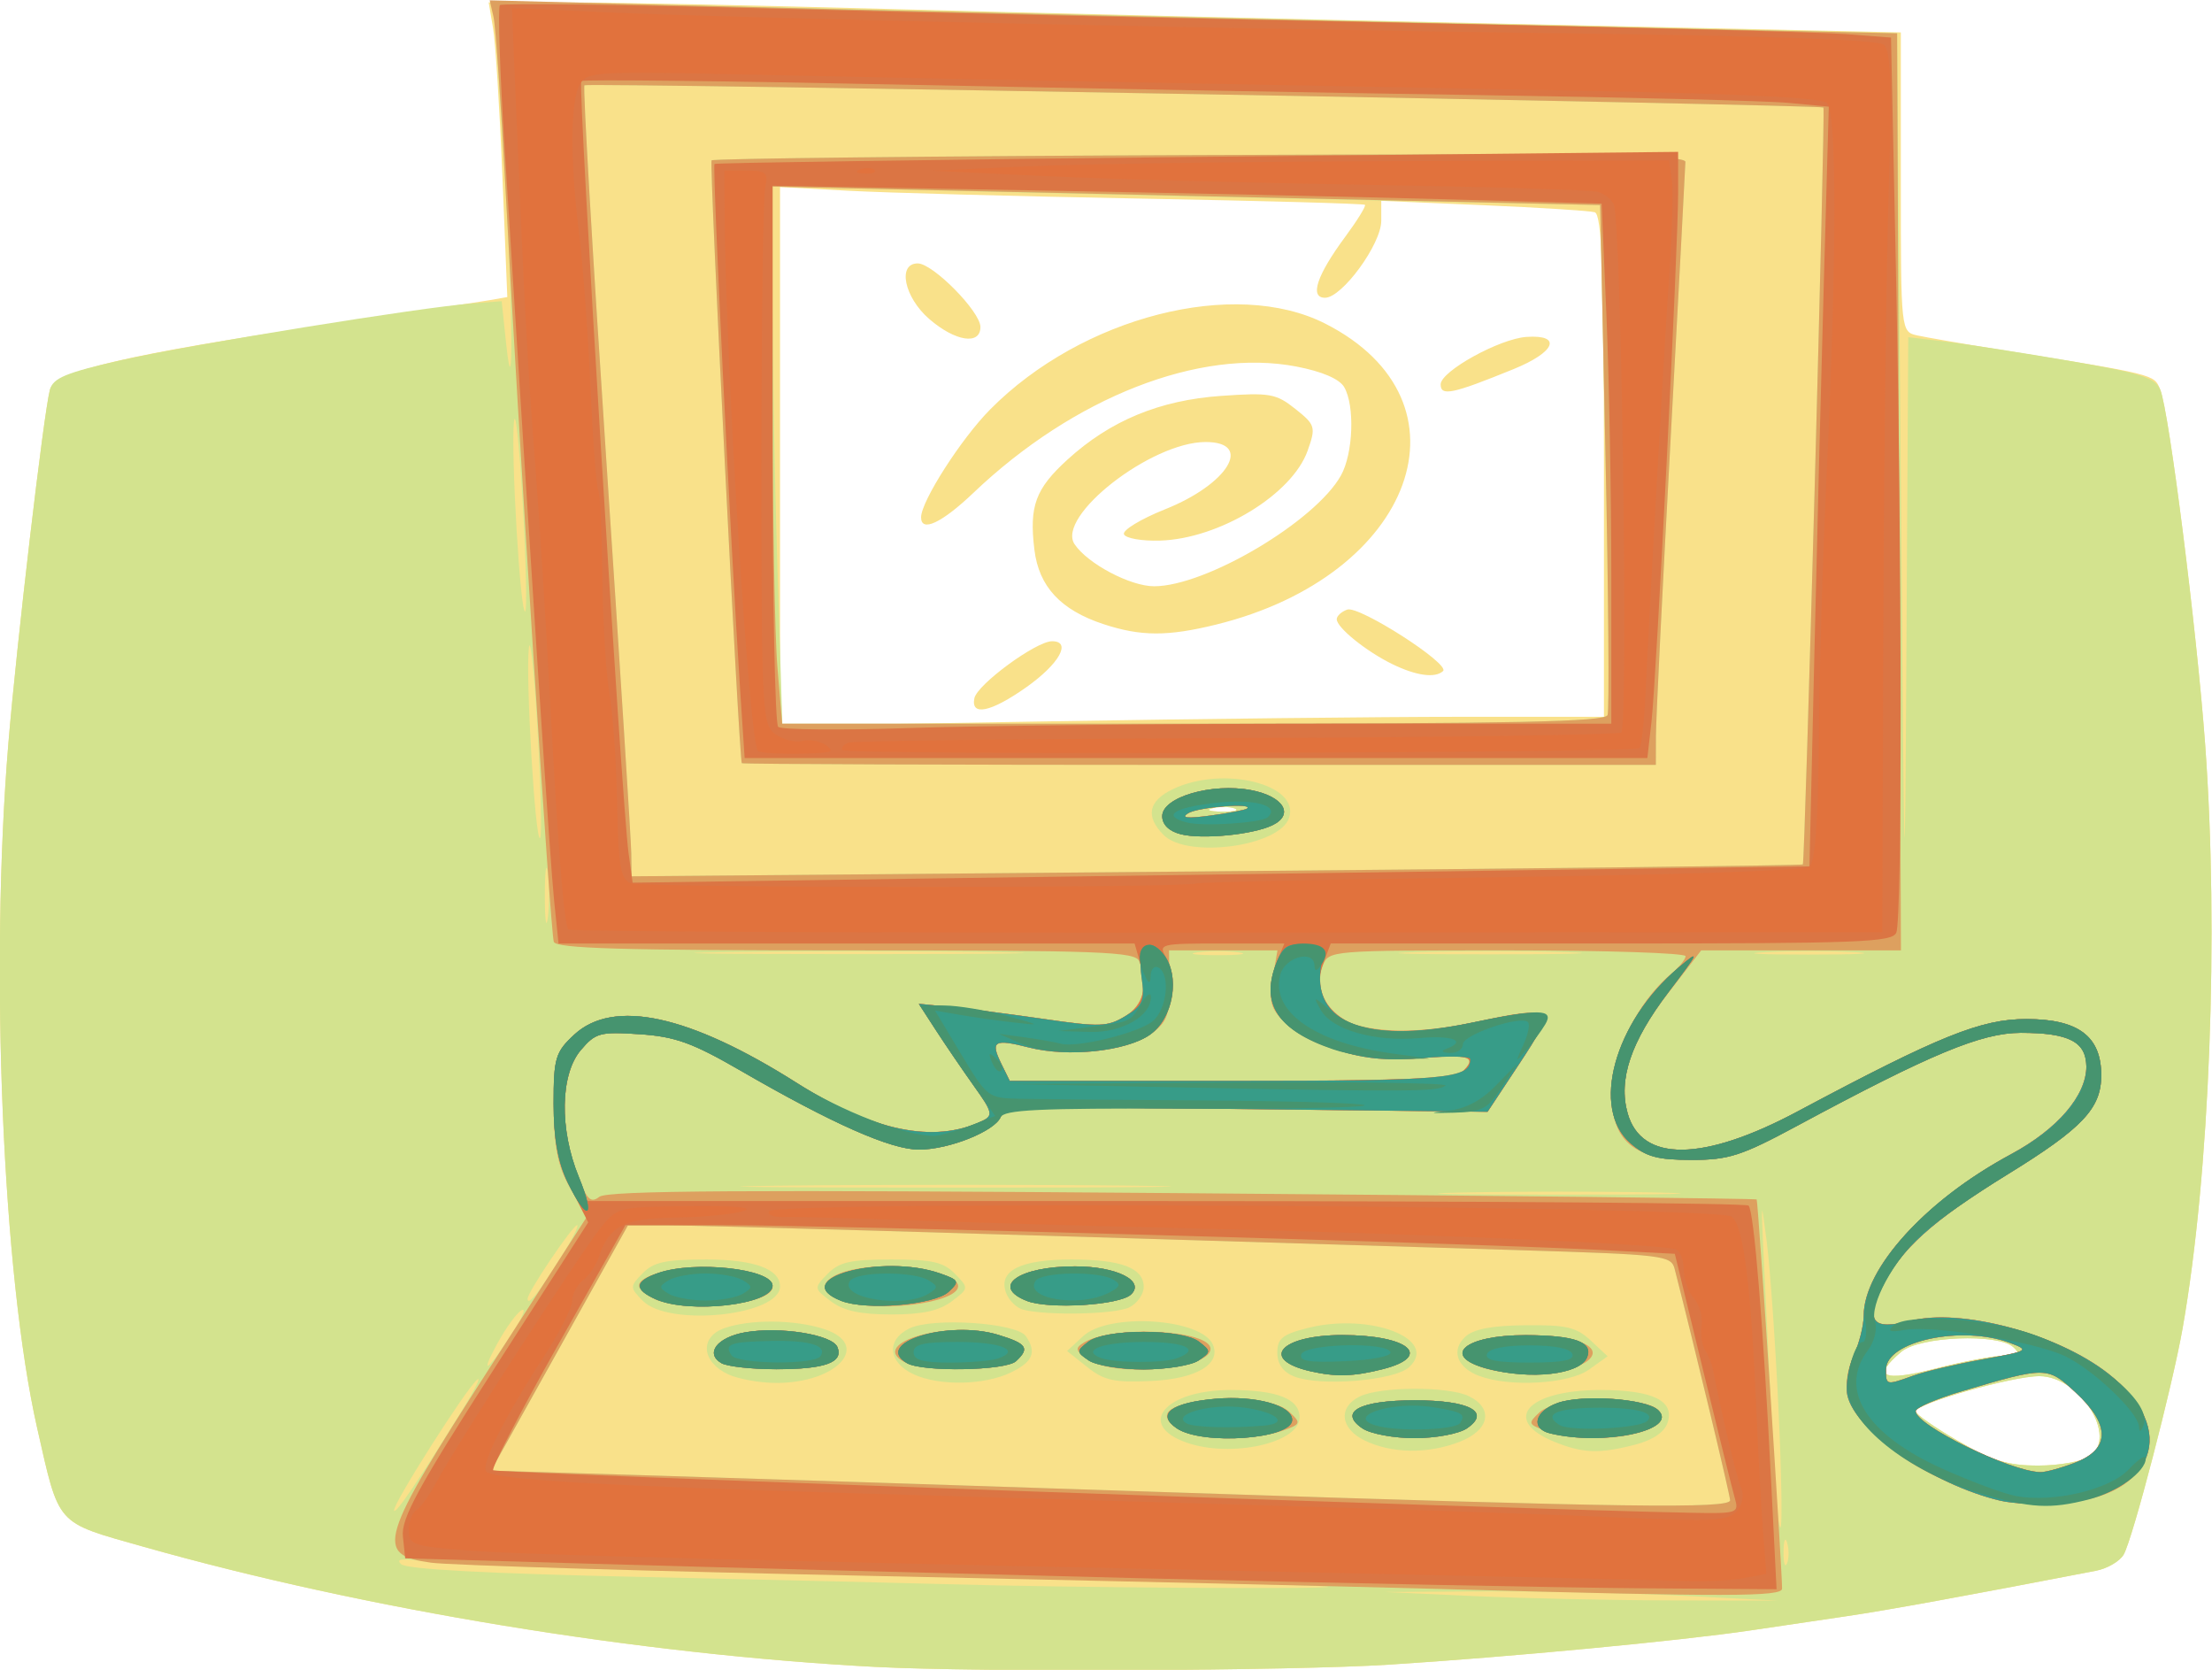
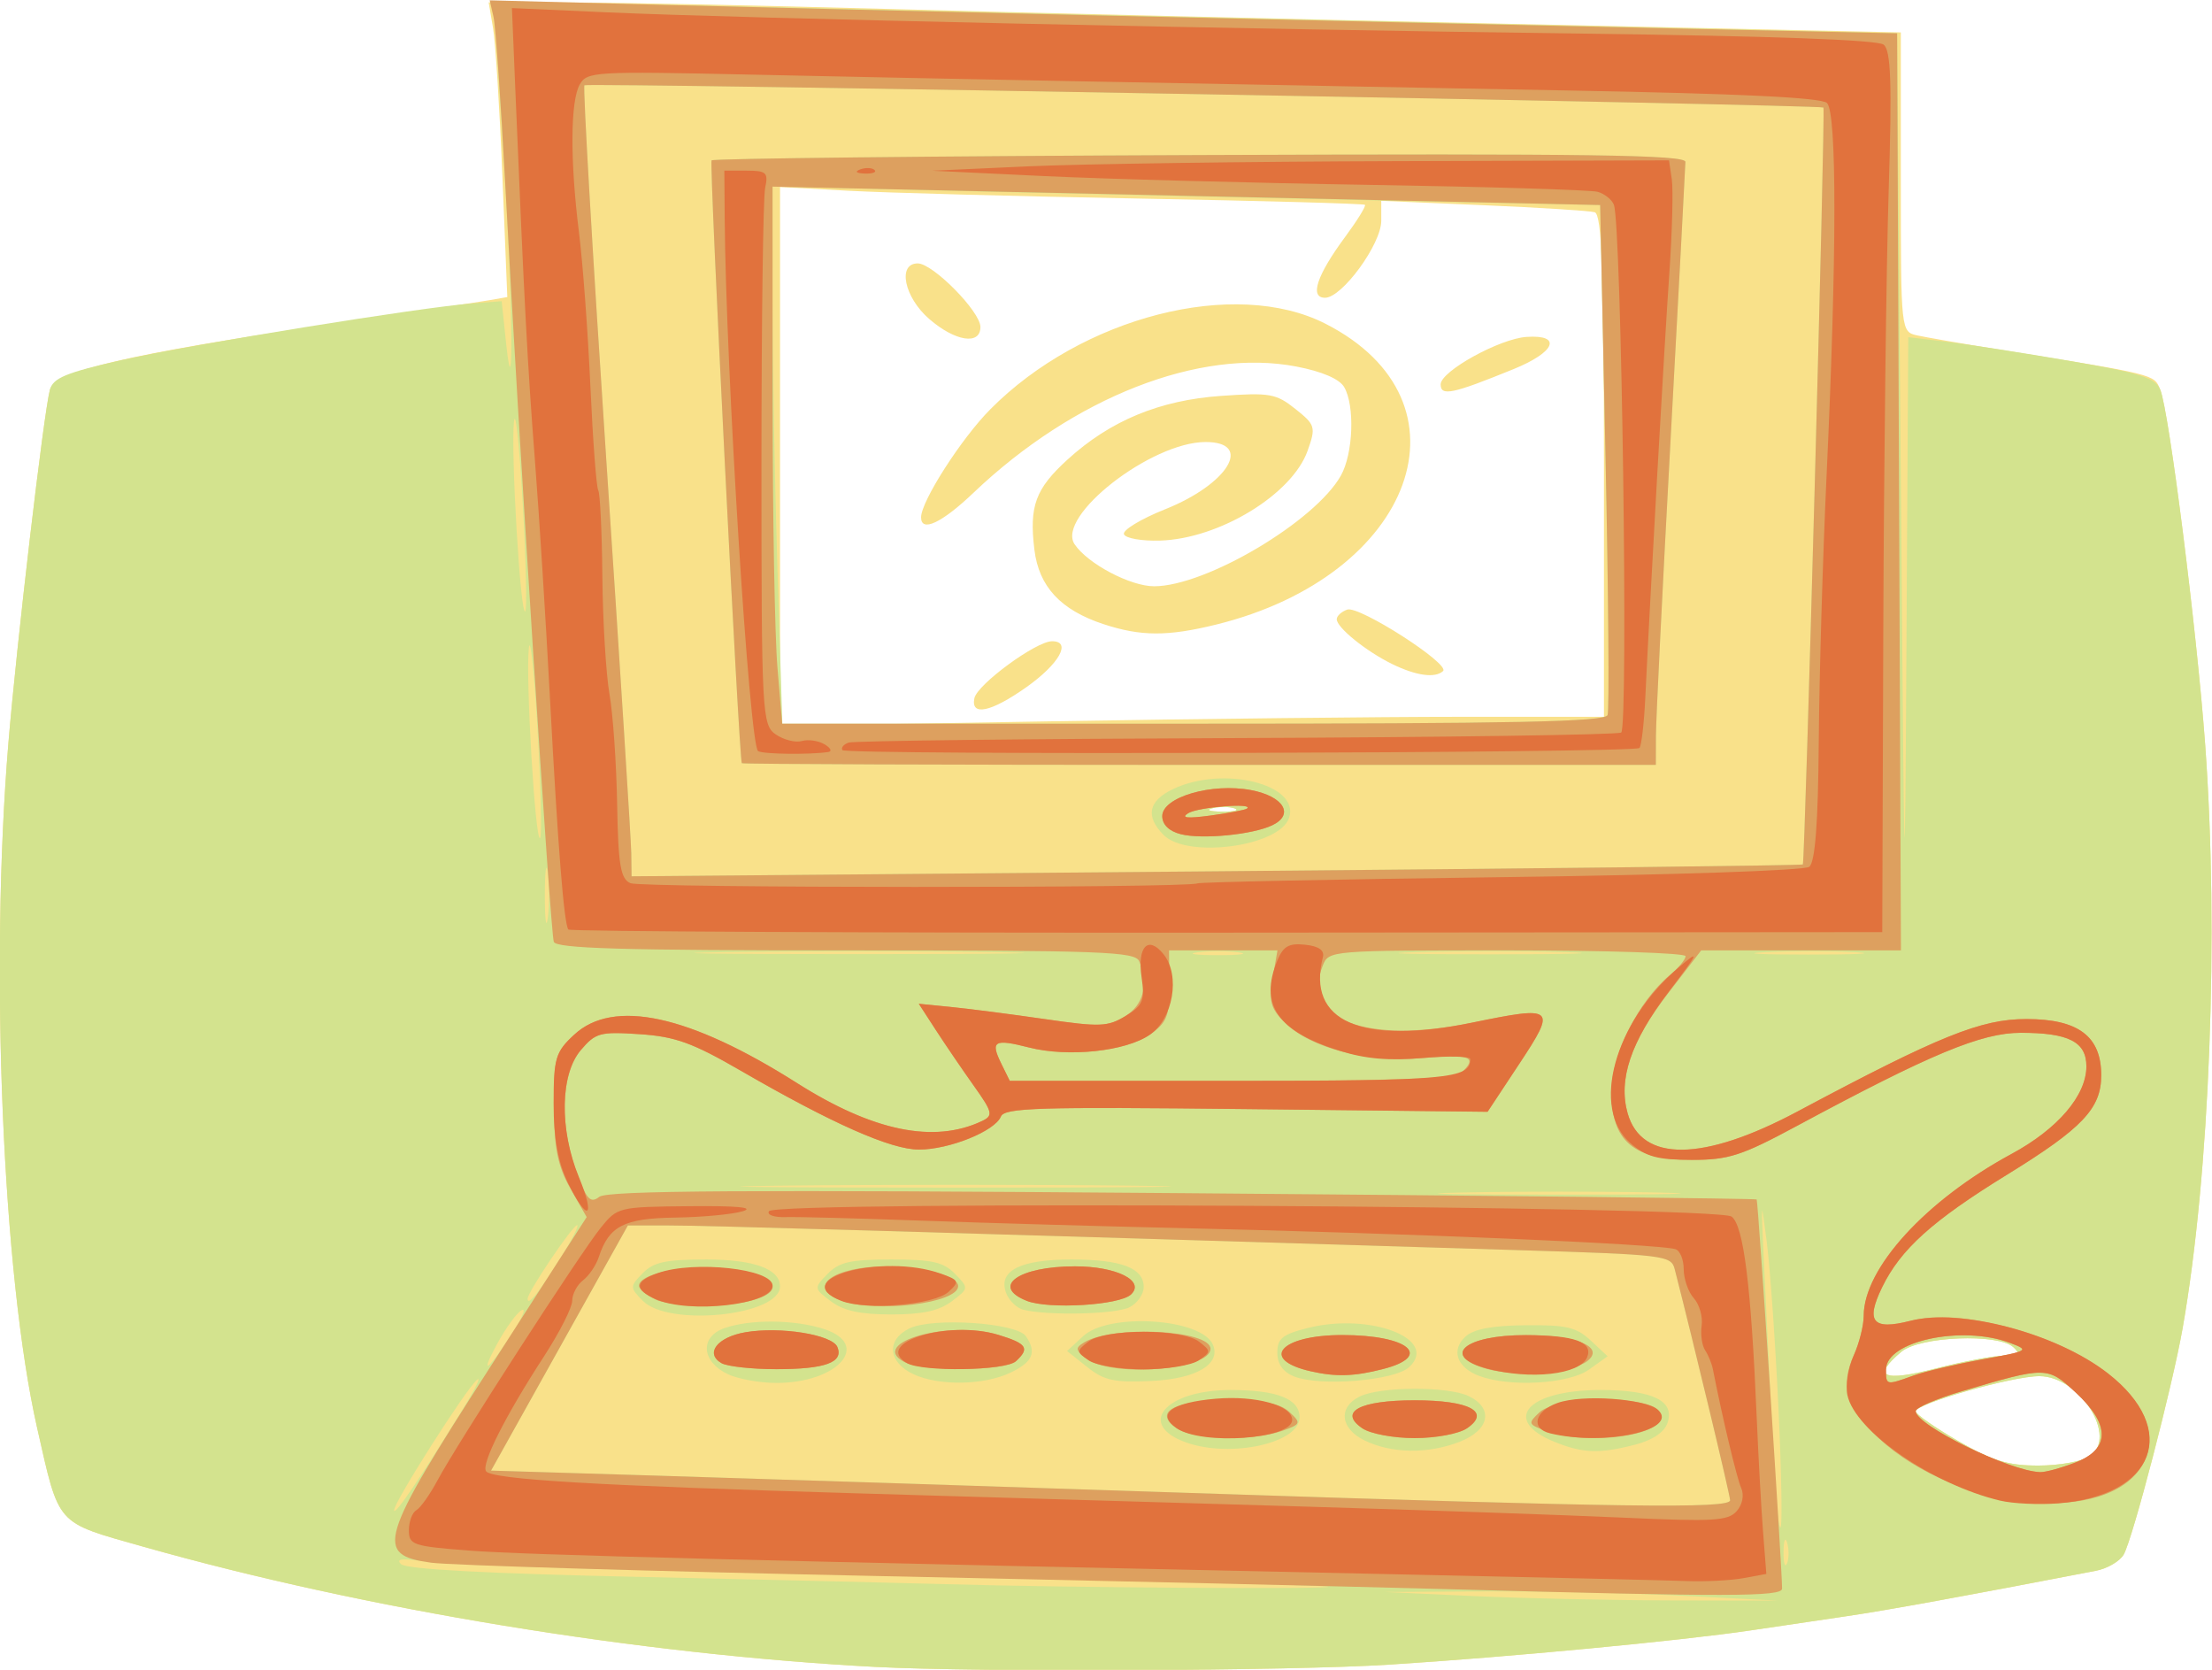
<svg xmlns="http://www.w3.org/2000/svg" version="1.0" viewBox="0 0 677.98 511.67">
  <g transform="translate(241.69 115.94)">
    <g transform="matrix(2.275 0 0 2.105 -757.91 -966.39)">
      <path d="m345 646.68c-31.925-1.809-68.91-8.368-98.846-17.529-11.831-3.62-11.221-2.88-14.245-17.29-4.645-22.13-6.386-66.843-3.877-99.55 1.114-14.523 4.763-48.126 5.599-51.553 0.658-2.7 10.334-5.154 37.37-9.479 10.725-1.716 20.57-3.322 21.878-3.57l2.378-0.451-0.664-17.699c-0.365-9.734-0.93-19.386-1.256-21.449l-0.592-3.75 11.378 0.018c6.258 0.01 25.328 0.433 42.378 0.94 17.05 0.507 54.738 1.483 83.75 2.168l52.75 1.247v21.794c0 21.778 0.002 21.795 2.25 22.325 1.238 0.292 6.075 1.195 10.75 2.007 21.473 3.731 21.1 3.631 21.944 5.864 1.195 3.162 4.927 34.989 6.054 51.635 1.871 27.619 0.625 62.544-3.032 85-1.388 8.526-6.731 30.693-7.944 32.96-0.523 0.977-2.204 2.038-3.736 2.357-17.781 3.709-27.916 5.705-33.536 6.604-3.712 0.594-9.562 1.529-13 2.079-9.494 1.518-32.546 3.877-48.75 4.987-13.149 0.901-55.372 1.104-69 0.332zm163.46-30.663c3.829-2.8-1.309-11.645-6.779-11.67-3.613-0.016-16.677 3.994-16.677 5.12 0 0.407 2.573 2.35 5.719 4.318 4.613 2.885 6.703 3.577 10.809 3.577 2.8 0 5.918-0.605 6.929-1.344zm-11.528-14.656c1.96 0 2.216-0.256 1.238-1.233-2.034-2.034-12.617-1.574-15.08 0.655-4.042 3.658-2.557 4.44 4.642 2.444 3.701-1.026 7.841-1.866 9.2-1.866zm-103.66-79.656c-0.677-0.274-2.027-0.291-3-0.037s-0.419 0.478 1.231 0.498 2.446-0.187 1.769-0.461zm30.394-13.344h19.336v-36.531c0-28.351-0.28-36.619-1.25-36.921-0.688-0.214-7.438-0.675-15-1.023l-13.75-0.634v2.905c0 3.395-5.279 11.205-7.574 11.205-2.117 0-1.122-3.255 2.708-8.86 1.639-2.398 2.839-4.5 2.668-4.671-0.171-0.171-13.809-0.58-30.307-0.908-16.497-0.328-34.158-0.841-39.245-1.139l-9.25-0.542v39.222 39.222l36.164-0.662c19.89-0.364 44.865-0.662 55.5-0.662zm-65.482-2.703c0.388-2.014 8.316-8.297 10.47-8.297 2.683 0 0.962 3.312-3.483 6.703-4.759 3.63-7.499 4.255-6.986 1.595zm56.319-4.959c-3.528-1.86-7.5-5.326-7.5-6.544 0-0.471 0.636-1.101 1.414-1.4 1.596-0.612 13.922 7.936 12.907 8.951-1.061 1.061-3.613 0.684-6.821-1.007zm-38.917-5.822c-5.781-2.06-8.711-5.469-9.316-10.839-0.716-6.356 0.138-8.863 4.47-13.129 5.756-5.666 12.392-8.637 20.697-9.265 6.557-0.496 7.392-0.337 9.998 1.905 2.691 2.315 2.779 2.642 1.639 6.096-2.098 6.357-11.904 12.804-19.875 13.067-2.467 0.082-4.656-0.336-4.865-0.927-0.209-0.591 2.285-2.226 5.544-3.632 8.525-3.678 11.932-9.793 5.457-9.793-7.336 0-20.172 10.822-17.65 14.881 1.764 2.839 7.51 6.119 10.716 6.118 6.974-0.002 21.713-9.445 25.167-16.124 1.657-3.203 1.893-10.151 0.438-12.869-0.633-1.183-2.979-2.274-6.431-2.991-13.042-2.708-30 4.458-43.53 18.393-4.254 4.381-7.042 5.79-7.042 3.558 0-2.334 5.401-11.448 9.313-15.714 12.372-13.493 32.953-19.181 45.15-12.48 20.565 11.299 12.036 36.684-14.719 43.807-6.526 1.737-10.15 1.722-15.161-0.064zm45.417-34.907c0-1.909 7.927-6.645 11.567-6.911 4.845-0.354 3.9 2.206-1.728 4.682-8.269 3.638-9.839 3.994-9.839 2.229zm-68.894-9.511c-3.378-3.155-4.327-8.099-1.555-8.099 2.04 0 8.438 7.009 8.444 9.25 0.007 2.688-3.387 2.12-6.889-1.151z" fill="#f9e18a" />
      <path d="m345 646.68c-31.925-1.809-68.91-8.368-98.846-17.529-11.831-3.62-11.221-2.88-14.245-17.29-4.645-22.13-6.386-66.843-3.877-99.55 1.114-14.524 4.763-48.127 5.599-51.553 0.42-1.723 2.173-2.505 9.691-4.322 9.607-2.322 40.296-7.688 47.178-8.249l4-0.326 0.582 6c1.17 12.065 0.842-8.87-0.462-29.5-0.678-10.725-1.111-19.672-0.961-19.882 0.149-0.21 19.525 0.122 43.057 0.738 23.532 0.616 62.36 1.592 86.285 2.169 23.925 0.577 47.1 1.145 51.5 1.262l8 0.212 0.511 66.5c0.479 62.383 0.526 63.752 0.75 22.121l0.239-44.379 5.25 0.677c2.888 0.372 10.351 1.628 16.587 2.791 9.505 1.773 11.464 2.452 12.125 4.202 1.18 3.122 4.917 35.058 6.036 51.587 1.871 27.619 0.625 62.544-3.032 85-1.388 8.526-6.731 30.693-7.944 32.96-0.523 0.977-2.204 2.038-3.736 2.357-17.781 3.709-27.916 5.705-33.536 6.604-3.712 0.594-9.562 1.529-13 2.079-9.494 1.518-32.546 3.877-48.75 4.987-13.149 0.901-55.372 1.104-69 0.332zm108.5-10.374c-7.15-0.394-19.075-0.677-26.5-0.63l-13.5 0.087 12 0.598c6.6 0.329 18.525 0.612 26.5 0.63l14.5 0.032-13-0.717zm-47.583-1.312c-0.229-0.202-26.517-0.913-58.417-1.58-31.9-0.667-60.172-1.571-62.828-2.01-3.55-0.587-4.532-0.503-3.713 0.317 0.739 0.739 11.648 1.364 32.328 1.853 17.167 0.406 35.713 0.88 41.213 1.054 16.22 0.511 51.869 0.765 51.417 0.366zm61.776-6.363c-0.254-0.973-0.478-0.419-0.498 1.231s0.187 2.446 0.461 1.769c0.274-0.677 0.291-2.027 0.037-3zm-1.175-19.519c-0.412-9.488-1.12-20.4-1.574-24.25-0.774-6.569-0.799-6.415-0.406 2.5 1.409 31.955 1.815 39 2.247 39 0.265 0 0.145-7.763-0.267-17.25zm-177.1-0.25c1.564-2.75 2.359-4.55 1.766-4-1.549 1.437-11.186 17.808-11.184 19 0.002 0.968 3.543-4.673 9.418-15zm170.58 13.552c0-0.748-4.85-22.611-7.463-33.643-0.476-2.01-1.3-2.117-21.266-2.78-83.081-2.757-109.47-3.585-114.27-3.586l-5.5-8.8e-4 -18.434 35.687 22.717 0.748c12.494 0.412 44.542 1.536 71.217 2.498 58.774 2.12 73 2.329 73 1.076zm-73.212-8.39c-6.855-2.583-2.951-7.662 5.888-7.662 6.336 0 9.323 1.282 9.323 4 0 3.708-9.207 5.925-15.212 3.662zm23.962-0.323c-3.27-1.722-3.59-4.819-0.661-6.387 2.771-1.483 11.996-1.512 14.734-0.047 3.369 1.803 2.757 4.954-1.291 6.646-4.27 1.784-9.146 1.703-12.782-0.212zm25.65 0.233c-7.31-3.182-3.755-7.572 6.132-7.572 7.087 0 10.055 1.576 9.034 4.795-0.433 1.364-2.022 2.515-4.373 3.168-4.803 1.334-7.014 1.254-10.793-0.391zm-111.4-9.862c-3.579-1.804-3.852-5.436-0.504-6.709 3.478-1.322 9.432-1.271 13.409 0.115 6.468 2.255 1.902 7.854-6.405 7.854-2.2 0-5.125-0.567-6.5-1.26zm25 0c-3.446-1.737-3.734-4.979-0.592-6.661 3.099-1.658 14.47-0.849 15.717 1.118 1.49 2.35 0.945 3.745-2.075 5.306-3.568 1.845-9.64 1.955-13.05 0.236zm23.381-1.059-2.705-2.327 2.162-2.162c3.49-3.49 16.019-2.584 17.496 1.265 1.085 2.826-2.278 4.957-8.293 5.255-5.044 0.25-6.369-0.061-8.66-2.031zm27.869 1.372c-1.476-0.629-2.25-1.817-2.25-3.452 0-2.079 0.692-2.68 4.154-3.612 8.391-2.26 17.68 1.636 13.609 5.707-1.982 1.982-11.991 2.858-15.513 1.358zm24.978-0.062c-3.028-1.216-3.87-3.747-1.902-5.715 1.119-1.119 3.553-1.621 8.109-1.673 5.516-0.062 6.857 0.277 8.787 2.221l2.278 2.294-2.5 1.933c-2.712 2.098-10.633 2.601-14.772 0.939zm-112.73-10.961c-1.747-1.93-1.747-2.07 0-4 1.471-1.625 3.08-2 8.584-2 6.414 0 9.916 1.383 9.916 3.916 0 4.258-15.003 5.947-18.5 2.084zm25.369 0.095c-2.318-1.877-2.325-1.935-0.456-4 1.565-1.729 3.065-2.095 8.586-2.095s7.021 0.366 8.586 2.095c1.869 2.065 1.862 2.123-0.456 4-1.706 1.382-3.938 1.905-8.13 1.905s-6.424-0.523-8.13-1.905zm25.928 1.224c-0.937-0.247-2.004-1.398-2.373-2.558-1-3.149 1.992-4.762 8.832-4.762 6.733 0 9.743 1.236 9.743 4 0 1.061-0.87 2.396-1.934 2.965-1.897 1.015-10.909 1.239-14.269 0.355zm143.66 21.336c3.829-2.8-1.309-11.645-6.779-11.67-3.613-0.016-16.677 3.994-16.677 5.12 0 0.407 2.573 2.35 5.719 4.318 4.613 2.885 6.703 3.577 10.809 3.577 2.8 0 5.918-0.605 6.929-1.344zm-11.528-14.656c1.96 0 2.216-0.256 1.238-1.233-2.034-2.034-12.617-1.574-15.08 0.655-4.042 3.658-2.557 4.44 4.642 2.444 3.701-1.026 7.841-1.866 9.2-1.866zm-200.9-3.427c1.293-2.16 1.809-3.592 1.146-3.182-0.663 0.41-2.148 2.627-3.301 4.927-2.452 4.893-1.223 3.898 2.155-1.745zm6.431-10.823c1.5-2.612 2.499-4.75 2.219-4.75-0.611 0-6.681 9.736-6.681 10.715 0 1.155 1.605-0.99 4.462-5.965zm147.79-9.497c-7.287-0.171-19.212-0.171-26.5 0s-1.325 0.311 13.25 0.311 20.538-0.14 13.25-0.311zm-70.931-1.002c-12.75-0.158-33.9-0.158-47-3.7e-4 -13.1 0.158-2.669 0.287 23.181 0.288 25.85 2.1e-4 36.568-0.129 23.819-0.287zm-18.504-33.999c-9.727-0.164-25.927-0.164-36-5.9e-4 -10.073 0.163-2.115 0.297 17.685 0.297 19.8 3.2e-4 28.042-0.133 18.315-0.297zm32.935 0.032c-1.512-0.229-3.987-0.229-5.5 0-1.512 0.229-0.275 0.417 2.75 0.417s4.263-0.187 2.75-0.417zm44.053-0.029c-5.333-0.179-14.333-0.18-20-0.002-5.667 0.179-1.303 0.325 9.697 0.326 11 8.9e-4 15.636-0.145 10.303-0.325zm38.986 0.007c-3.141-0.198-8.541-0.199-12-0.004-3.459 0.196-0.889 0.358 5.711 0.36 6.6 0.002 9.43-0.158 6.289-0.356zm-176.07-11.512c-0.222-1.788-0.403-0.325-0.403 3.25s0.181 5.037 0.403 3.25c0.222-1.788 0.222-4.713 0-6.5zm169.08-1.256c0.291-0.258 3.05-109.79 2.775-110.19-0.288-0.419-166.57-3.647-166.93-3.241-0.214 0.239 1.11 24.734 2.942 54.434 1.833 29.7 3.35 55.512 3.372 57.361l0.04 3.361 78.75-0.729c43.312-0.401 78.887-0.85 79.055-0.999zm-86.15-4.322c-2.452-2.71-2.019-4.932 1.295-6.646 6.758-3.495 17.189-0.691 15.636 4.203-1.323 4.17-13.746 5.962-16.931 2.443zm9.614-3.827c-0.677-0.274-2.027-0.291-3-0.037s-0.419 0.478 1.231 0.498 2.446-0.187 1.769-0.461zm-66.41-6.594c-0.381-0.676-4.405-87.319-4.075-87.75 0.21-0.275 29.82-0.625 65.799-0.778 52.579-0.223 65.414-0.027 65.399 1-0.01 0.703-0.905 18.828-1.988 40.278s-1.976 40.912-1.982 43.25l-0.012 4.25h-61.5c-33.825 0-61.563-0.113-61.641-0.25zm116.64-7c0.242-0.688 0.115-17.675-0.281-37.75l-0.721-36.5-27.5-0.608c-15.125-0.335-40.212-0.946-55.75-1.359l-28.25-0.751v16.448c0 9.046 0.297 26.645 0.66 39.109l0.66 22.662h55.372c43.397 0 55.467-0.27 55.811-1.25zm-144.16 2.088c-0.448-8.436-0.976-13.763-1.172-11.838-0.445 4.355 0.865 28.299 1.513 27.651 0.261-0.261 0.108-7.376-0.34-15.812zm-2-33c-0.448-8.436-0.976-13.763-1.172-11.838-0.445 4.355 0.865 28.299 1.513 27.651 0.261-0.261 0.108-7.376-0.34-15.812z" fill="#d3e38e" />
      <path d="m421.5 635.34c-12.65-0.377-47.525-1.244-77.5-1.927-29.975-0.684-56.525-1.545-59-1.913-7.677-1.144-7.106-3.189 7.948-28.474l13.002-21.838-2.192-4.162c-1.696-3.218-2.2-5.913-2.225-11.886-0.03-7.132 0.18-7.938 2.742-10.5 5.294-5.294 15.504-2.899 30.014 7.041 10.244 7.018 18.456 8.841 24.919 5.533 1.548-0.793 1.447-1.27-1.081-5.112-1.534-2.331-3.833-5.976-5.109-8.1l-2.32-3.863 4.401 0.475c2.421 0.261 8.091 1.054 12.6 1.761 7.349 1.153 8.463 1.113 10.75-0.385 2.516-1.648 3.243-4.659 1.944-8.044-0.539-1.405-4.96-1.582-39.531-1.582-30.25 0-39.017-0.279-39.342-1.25-0.453-1.356-4.8-74.638-6.54-110.25-0.591-12.1-1.304-23.081-1.585-24.403l-0.51-2.403 23.308 0.661c24.822 0.704 90.813 2.367 137.81 3.474l28.5 0.671 0.514 133.5h-13.457-13.457l-4.503 6.31c-4.976 6.973-6.692 12.507-5.401 17.417 1.879 7.149 10.175 7.055 22.866-0.261 19.122-11.022 24.722-13.466 30.856-13.466 6.987 0 10.081 2.511 10.081 8.18 0 4.831-2.522 7.71-12.665 14.459-10.09 6.714-14.356 10.864-16.848 16.389-2.274 5.043-1.292 6.309 3.8 4.903 2.484-0.686 5.476-0.705 8.97-0.056 15.65 2.905 26.44 13.008 22.347 20.923-4.682 9.053-24.908 6.899-35.598-3.792-4.323-4.323-5.228-7.573-3.352-12.037 0.74-1.76 1.345-4.356 1.345-5.769 0-6.916 8.377-16.828 19.918-23.568 6.234-3.641 10.082-8.506 10.082-12.746 0-3.574-2.376-4.887-8.841-4.887-5.294 0-12.125 3.071-30.159 13.557-7.468 4.343-9.188 4.943-14.169 4.943-7.859 0-10.834-2.729-10.821-9.924 0.01-5.385 3.605-13.137 7.875-16.981 1.164-1.048 2.116-2.285 2.116-2.75 0-0.465-10.814-0.845-24.032-0.845-23.889 0-24.037 0.013-24.851 2.213-2.912 7.872 5.85 11.488 20.133 8.311 11.15-2.481 11.393-2.252 6.361 5.977l-4.281 7-32.502-0.395c-28.098-0.342-32.58-0.194-33.073 1.093-0.817 2.13-6.958 4.803-11.035 4.803-3.792 0-11.663-3.766-24.029-11.498-6.473-4.047-8.799-4.955-13.592-5.301-5.35-0.387-5.944-0.213-7.941 2.325-2.665 3.388-2.899 10.944-0.552 17.83 1.336 3.922 1.848 4.512 3.05 3.514 1.11-0.922 19.273-1.044 78.565-0.53 42.416 0.368 77.226 0.779 77.355 0.914 0.2 0.21 3.424 53.548 3.424 56.647 0 1.205-7.137 1.217-45.5 0.075zm38.5-12.924c0-0.748-4.85-22.611-7.463-33.643-0.476-2.01-1.3-2.117-21.266-2.78-83.081-2.757-109.47-3.585-114.27-3.586l-5.5-8.8e-4 -18.434 35.687 22.717 0.748c12.494 0.412 44.542 1.536 71.217 2.498 58.774 2.12 73 2.329 73 1.076zm-74.559-10.485c-3.245-2.395-0.336-4.067 7.073-4.067 4.717 0 6.867 0.452 8.123 1.709 1.612 1.612 1.553 1.768-1.029 2.75-3.946 1.5-11.902 1.28-14.167-0.392zm25 0c-3.242-2.393-0.336-4.067 7.059-4.067s10.301 1.674 7.059 4.067c-1.089 0.804-4.187 1.433-7.059 1.433s-5.969-0.629-7.059-1.433zm24.629 0.335c-2.296-0.917-2.335-1.066-0.714-2.687 2.148-2.148 13.828-2.442 15.844-0.398 3.238 3.281-8.6 5.694-15.13 3.085zm-31.57-8.626c-6.978-1.715-4.105-5.276 4.257-5.276 8.885 0 12.284 3.061 5.493 4.947-3.896 1.082-6.349 1.165-9.75 0.329zm23.75-0.344c-6.277-1.911-3.056-4.932 5.259-4.932 6.872 0 10.687 1.762 8.23 3.801-2.018 1.675-9.611 2.312-13.489 1.131zm-103.15-0.847c-2.244-1.421-0.552-3.779 3.22-4.487 4.678-0.878 11.715 0.338 12.408 2.143 0.86 2.242-1.653 3.227-8.231 3.227-3.3 0-6.628-0.398-7.396-0.884zm24.59-0.197c-4.775-2.778 6.069-6.112 12.73-3.914 3.837 1.266 4.257 1.943 2.375 3.825-1.476 1.476-12.608 1.542-15.105 0.089zm24.747-0.37c-1.663-1.269-1.729-1.62-0.462-2.451 3.876-2.541 17.02-1.818 17.02 0.935 0 3.03-13.013 4.221-16.559 1.516zm-58.191-8.684c-1.238-0.627-2.25-1.533-2.25-2.012 0-1.672 5.539-2.995 10.785-2.575 9.912 0.793 9.518 4.899-0.52 5.425-3.171 0.166-6.777-0.211-8.015-0.838zm25 0.134c-4.839-1.945-1.116-4.969 6.119-4.969 4.909 0 9.631 1.411 9.631 2.877 0 2.496-11.081 3.968-15.75 2.091zm25 0.054c-4.905-2.09-1.114-5.023 6.493-5.023 5.606 0 9.498 2.114 7.542 4.098-1.541 1.563-11.065 2.192-14.035 0.926zm141.28 23.528c4.697-1.963 4.708-5.511 0.033-10.186-3.815-3.815-3.959-3.817-15.315-0.195-3.438 1.096-6.25 2.4-6.25 2.897 0 2.054 12.637 8.747 16.782 8.889 0.705 0.024 2.843-0.608 4.75-1.405zm-21.847-12.642c1.548-0.6 5.74-1.665 9.315-2.366 6.257-1.228 6.395-1.318 3.685-2.409-6.501-2.618-16.685-0.243-16.685 3.892 0 2.304 0.011 2.307 3.685 0.884zm-60.885-44.109c2.272-2.272 1.183-2.723-5.149-2.132-7.511 0.701-15.113-1.402-18.642-5.159-1.896-2.018-2.17-3.103-1.632-6.467l0.646-4.042h-7.304-7.304l0.043 5.123c0.037 4.41-0.329 5.403-2.633 7.14-3.251 2.451-10.988 3.339-16.303 1.871-4.664-1.288-5.21-0.94-3.706 2.362l1.141 2.504h29.821c21.861 0 30.142-0.32 31.021-1.2zm46.005-30.306c0.291-0.258 3.05-109.79 2.775-110.19-0.288-0.419-166.57-3.647-166.93-3.241-0.214 0.239 1.11 24.734 2.942 54.434 1.833 29.7 3.35 55.512 3.372 57.361l0.04 3.361 78.75-0.729c43.312-0.401 78.887-0.85 79.055-0.999zm-83.805-4.404c-1.58-0.43-2.5-1.398-2.5-2.63 0-2.769 6.685-4.878 11.987-3.781 4.381 0.907 5.847 3.563 2.824 5.117-2.654 1.364-9.433 2.077-12.31 1.294zm8.917-3.729c1.004-0.869-6.568-0.23-7.917 0.669-1.048 0.698-0.145 0.802 3 0.346 2.475-0.359 4.688-0.816 4.917-1.014zm-68.058-6.611c-0.381-0.676-4.405-87.319-4.075-87.75 0.21-0.275 29.82-0.625 65.799-0.778 52.579-0.223 65.414-0.027 65.399 1-0.01 0.703-0.905 18.828-1.988 40.278s-1.976 40.912-1.982 43.25l-0.012 4.25h-61.5c-33.825 0-61.563-0.113-61.641-0.25zm116.64-7c0.242-0.688 0.115-17.675-0.281-37.75l-0.721-36.5-26-0.624c-14.3-0.343-39.388-0.946-55.75-1.341l-29.75-0.717 0.006 30.841c0.003 16.962 0.295 34.553 0.648 39.091l0.642 8.25h55.383c43.406 0 55.478-0.27 55.822-1.25z" fill="#dda05f" />
-       <path d="m380.5 633.76c-26.95-0.729-60.25-1.679-74-2.111l-25-0.785-0.309-3.195c-0.251-2.592 2.078-7.21 12.326-24.452l12.636-21.256-2.326-4.967c-1.77-3.779-2.326-6.715-2.326-12.276 0-6.656 0.248-7.556 2.775-10.081 5.295-5.291 15.507-2.895 30.014 7.043 10.244 7.018 18.456 8.841 24.919 5.533 1.548-0.793 1.447-1.27-1.081-5.112-1.534-2.331-3.833-5.976-5.109-8.1l-2.32-3.863 4.401 0.475c2.421 0.261 8.091 1.054 12.6 1.761 7.349 1.153 8.463 1.113 10.75-0.385 2.559-1.677 3.093-4.003 1.921-8.376l-0.603-2.25h-38.804-38.804l-0.597-6.25c-0.524-5.479-2.673-40.8-6.665-109.53-0.648-11.152-0.933-20.521-0.633-20.821 0.299-0.299 16.675-0.079 36.39 0.49 19.715 0.569 59.021 1.526 87.346 2.126s54.24 1.32 57.589 1.599l6.089 0.507 0.659 33.688c0.826 42.247 0.856 94.518 0.055 96.606-0.539 1.404-4.86 1.582-38.402 1.582h-37.795l-1.002 2.875c-1.924 5.52 2.584 10.08 9.995 10.11 2.028 0.008 6.7-0.684 10.381-1.538 10.713-2.485 11.054-2.143 6.042 6.052l-4.281 7-32.502-0.395c-28.098-0.342-32.58-0.194-33.073 1.093-0.817 2.13-6.958 4.803-11.035 4.803-3.792 0-11.663-3.766-24.029-11.498-6.473-4.047-8.799-4.955-13.592-5.301-5.35-0.387-5.944-0.213-7.941 2.325-2.626 3.338-2.907 10.921-0.649 17.546l1.509 4.428h77.908c42.849 0 78.202 0.294 78.56 0.653 0.725 0.725 1.98 17.37 3.061 40.597l0.71 15.25-18.378-0.139c-10.108-0.077-40.428-0.736-67.378-1.465zm80.137-11.646c-0.328-1.238-2.282-9.749-4.341-18.915l-3.745-16.665-11.025-0.609c-17.666-0.976-102.7-3.56-117.15-3.56h-13.205l-9.16 17.591c-5.038 9.675-8.932 17.818-8.655 18.096 0.413 0.413 139.57 5.741 161.51 6.184 6.138 0.124 6.345 0.048 5.771-2.122zm-75.196-10.183c-2.781-2.053-0.717-3.742 5.25-4.296 5.405-0.502 10.309 0.967 10.309 3.087 0 2.796-12.132 3.738-15.559 1.209zm25 0c-3.242-2.393-0.336-4.067 7.059-4.067s10.301 1.674 7.059 4.067c-1.089 0.804-4.187 1.433-7.059 1.433s-5.969-0.629-7.059-1.433zm25.309 0.743c-2.662-0.696-2.09-3.229 1-4.423 3.335-1.289 11.912-0.632 13.559 1.039 2.861 2.902-7.335 5.272-14.559 3.385zm-32.25-9.034c-6.978-1.715-4.105-5.276 4.257-5.276 8.885 0 12.284 3.061 5.493 4.947-3.896 1.082-6.349 1.165-9.75 0.329zm23.75-0.395c-6.308-1.821-3.033-4.887 5.2-4.866 6.631 0.017 9.142 1 8.282 3.242-0.962 2.506-7.642 3.311-13.482 1.624zm-103.15-0.796c-2.244-1.421-0.552-3.779 3.22-4.487 4.678-0.878 11.715 0.338 12.408 2.143 0.86 2.242-1.653 3.227-8.231 3.227-3.3 0-6.628-0.398-7.396-0.884zm25 0c-4.637-2.936 5.566-6.34 12.321-4.11 3.837 1.266 4.257 1.943 2.375 3.825-1.388 1.388-12.61 1.606-14.696 0.286zm24.497-0.388c-1.684-1.231-1.687-1.381-0.058-2.733 1.053-0.874 3.954-1.431 7.457-1.431s6.403 0.557 7.457 1.431c1.629 1.352 1.626 1.502-0.058 2.733-0.98 0.716-4.309 1.303-7.399 1.303s-6.419-0.586-7.399-1.303zm-58.351-8.918c-2.943-1.419-2.845-2.603 0.315-3.804 4.908-1.866 15.435-0.611 15.435 1.839 0 2.757-11.208 4.155-15.75 1.965zm25 0.244c-7.371-3.141 5.488-6.974 13.358-3.982 2.526 0.96 2.612 1.167 1.116 2.663-1.905 1.905-11.126 2.745-14.474 1.319zm25 0c-4.905-2.09-1.114-5.023 6.493-5.023 5.606 0 9.498 2.114 7.542 4.098-1.541 1.563-11.065 2.192-14.035 0.926zm58.55-33.223c2.274-2.274 1.181-2.723-5.183-2.129-4.603 0.43-7.724 0.139-11.19-1.042-8.369-2.852-10.867-6.712-8.452-13.065l0.975-2.565h-8.51c-8.259 0-8.478 0.06-7.417 2.042 1.873 3.5 0.794 9.024-2.198 11.248-3.263 2.426-11.018 3.303-16.303 1.843-4.664-1.288-5.21-0.94-3.706 2.362l1.141 2.504h29.821c21.861 0 30.142-0.32 31.021-1.2zm5.297-29.424 41.597-0.606 0.657-30.635c0.361-16.849 0.948-41.732 1.303-55.294l0.646-24.659-5.4-0.551c-2.97-0.303-21.6-0.812-41.4-1.13s-55.088-1.01-78.418-1.538-42.617-0.761-42.859-0.518c-0.476 0.476 5.463 105.21 6.373 112.38l0.548 4.321 37.678-0.579c20.723-0.319 56.397-0.852 79.275-1.185zm-43.097-5.287c-1.58-0.43-2.5-1.398-2.5-2.63 0-2.769 6.685-4.878 11.987-3.781 4.381 0.907 5.847 3.563 2.824 5.117-2.654 1.364-9.433 2.077-12.31 1.294zm8.917-3.729c1.004-0.869-6.568-0.23-7.917 0.669-1.048 0.698-0.145 0.802 3 0.346 2.475-0.359 4.688-0.816 4.917-1.014zm-68.308-17.611c-1.238-20.145-3.75-75.942-3.433-76.231 0.178-0.162 29.461-0.624 65.074-1.027l64.75-0.733 0.003 5.87c0.004 8.076-2.912 70.647-3.594 77.12l-0.553 5.25h-60.809-60.809l-0.63-10.25zm78.641 5.256 38.75-0.006v-21.34c0-11.737-0.293-28.771-0.651-37.852l-0.651-16.512-21.099-0.636c-11.604-0.35-36.736-0.935-55.849-1.301l-34.75-0.666v38.987c0 21.443 0.338 39.343 0.75 39.778 0.412 0.435 8.4 0.513 17.75 0.172s34.438-0.622 55.75-0.625zm91.133 113.1c-9.113-2.336-19.586-10.16-20.584-15.377-0.269-1.408 0.116-3.999 0.856-5.759 0.74-1.76 1.345-4.356 1.345-5.769 0-6.916 8.377-16.828 19.918-23.568 6.234-3.641 10.082-8.506 10.082-12.746 0-3.574-2.376-4.887-8.841-4.887-5.294 0-12.125 3.071-30.159 13.557-7.468 4.343-9.188 4.943-14.169 4.943-4.624 0-6.145-0.447-8.25-2.424-5.38-5.055-2.206-17.585 6.479-25.576 2.934-2.7 2.799-2.343-1.352 3.56-5.086 7.234-6.805 12.744-5.511 17.667 1.879 7.149 10.175 7.055 22.866-0.261 19.122-11.022 24.722-13.466 30.856-13.466 6.987 0 10.081 2.511 10.081 8.18 0 4.831-2.522 7.71-12.665 14.459-10.09 6.714-14.356 10.864-16.848 16.389-2.274 5.043-1.292 6.309 3.8 4.903 6.799-1.877 19.702 1.824 26.605 7.633 9.768 8.219 6.369 17.832-6.697 18.942-2.583 0.219-6.099 0.039-7.814-0.4zm10.149-5.555c4.697-1.963 4.708-5.511 0.033-10.186-3.815-3.815-3.959-3.817-15.315-0.195-3.438 1.096-6.25 2.4-6.25 2.897 0 2.054 12.637 8.747 16.782 8.889 0.705 0.024 2.843-0.608 4.75-1.405zm-21.847-12.642c1.548-0.6 5.74-1.665 9.315-2.366 6.257-1.228 6.395-1.318 3.685-2.409-6.501-2.618-16.685-0.243-16.685 3.892 0 2.304 0.011 2.307 3.685 0.884z" fill="#db7544" />
      <path d="m418.5 633.27c-91.238-2.093-120.78-2.905-128.25-3.524-7.736-0.641-8.25-0.827-8.25-2.977 0-1.261 0.453-2.573 1.007-2.915s1.827-2.281 2.829-4.309c2.614-5.29 19.251-33.115 21.981-36.763 2.282-3.05 2.386-3.078 11.992-3.18 6.354-0.068 8.829 0.182 7.19 0.727-1.375 0.457-5.468 0.875-9.095 0.93-6.946 0.105-8.944 1.22-10.325 5.759-0.361 1.188-1.315 2.705-2.118 3.372s-1.461 2.012-1.461 2.988-1.72 4.634-3.823 8.128c-5.156 8.568-8.446 15.609-7.789 16.672 0.743 1.203 14.744 2.1 50.612 3.244 16.775 0.535 43.55 1.391 59.5 1.901s35.308 1.238 43.017 1.616c12.248 0.6 14.186 0.483 15.362-0.934 0.784-0.945 1.041-2.356 0.616-3.384-0.598-1.444-2.521-10.157-3.813-17.28-0.151-0.835-0.623-2.08-1.048-2.767-0.425-0.687-0.634-2.304-0.465-3.593 0.169-1.289-0.306-3.083-1.056-3.986-0.75-0.903-1.363-2.801-1.363-4.218s-0.506-2.732-1.125-2.923c-2.473-0.763-35.983-2.308-66.125-3.049-11-0.27-26.975-0.766-35.5-1.101-8.525-0.335-16.754-0.567-18.286-0.514-1.534 0.052-2.521-0.334-2.196-0.86 0.961-1.556 127.8-0.785 129.69 0.788 1.617 1.343 2.623 10.057 3.376 29.241 0.227 5.775 0.611 13.261 0.855 16.637l0.443 6.137-3.067 0.613c-1.687 0.337-5.148 0.529-7.692 0.425s-18.575-0.509-35.625-0.9zm77.883-10.806c-9.113-2.336-19.586-10.16-20.584-15.377-0.269-1.408 0.116-3.999 0.856-5.759 0.74-1.76 1.345-4.356 1.345-5.769 0-6.916 8.377-16.828 19.918-23.568 6.234-3.641 10.082-8.506 10.082-12.746 0-3.574-2.376-4.887-8.841-4.887-5.294 0-12.125 3.071-30.159 13.557-7.468 4.343-9.188 4.943-14.169 4.943-4.624 0-6.145-0.447-8.25-2.424-5.38-5.055-2.206-17.585 6.479-25.576 2.934-2.7 2.799-2.343-1.352 3.56-5.086 7.234-6.805 12.744-5.511 17.667 1.879 7.149 10.175 7.055 22.866-0.261 19.122-11.022 24.722-13.466 30.856-13.466 6.987 0 10.081 2.511 10.081 8.18 0 4.831-2.522 7.71-12.665 14.459-10.09 6.714-14.356 10.864-16.848 16.389-2.274 5.043-1.292 6.309 3.8 4.903 6.799-1.877 19.702 1.824 26.605 7.633 9.768 8.219 6.369 17.832-6.697 18.942-2.583 0.219-6.099 0.039-7.814-0.4zm10.149-5.555c4.697-1.963 4.708-5.511 0.033-10.186-3.815-3.815-3.959-3.817-15.315-0.195-3.438 1.096-6.25 2.4-6.25 2.897 0 2.054 12.637 8.747 16.782 8.889 0.705 0.024 2.843-0.608 4.75-1.405zm-21.847-12.642c1.548-0.6 5.74-1.665 9.315-2.366 6.257-1.228 6.395-1.318 3.685-2.409-6.501-2.618-16.685-0.243-16.685 3.892 0 2.304 0.011 2.307 3.685 0.884zm-99.244 7.658c-2.781-2.053-0.717-3.742 5.25-4.296 5.405-0.502 10.309 0.967 10.309 3.087 0 2.796-12.132 3.738-15.559 1.209zm25 0c-3.242-2.393-0.336-4.067 7.059-4.067s10.301 1.674 7.059 4.067c-1.089 0.804-4.187 1.433-7.059 1.433s-5.969-0.629-7.059-1.433zm25.309 0.743c-2.662-0.696-2.09-3.229 1-4.423 3.335-1.289 11.912-0.632 13.559 1.039 2.861 2.902-7.335 5.272-14.559 3.385zm-32.25-9.034c-6.978-1.715-4.105-5.276 4.257-5.276 8.885 0 12.284 3.061 5.493 4.947-3.896 1.082-6.349 1.165-9.75 0.329zm23.75-0.395c-6.308-1.821-3.033-4.887 5.2-4.866 6.631 0.017 9.142 1 8.282 3.242-0.962 2.506-7.642 3.311-13.482 1.624zm-103.15-0.796c-2.244-1.421-0.552-3.779 3.22-4.487 4.678-0.878 11.715 0.338 12.408 2.143 0.86 2.242-1.653 3.227-8.231 3.227-3.3 0-6.628-0.398-7.396-0.884zm25 0c-4.637-2.936 5.566-6.34 12.321-4.11 3.837 1.266 4.257 1.943 2.375 3.825-1.388 1.388-12.61 1.606-14.696 0.286zm24.497-0.388c-1.684-1.231-1.687-1.381-0.058-2.733 1.053-0.874 3.954-1.431 7.457-1.431s6.403 0.557 7.457 1.431c1.629 1.352 1.626 1.502-0.058 2.733-0.98 0.716-4.309 1.303-7.399 1.303s-6.419-0.586-7.399-1.303zm-58.351-8.918c-2.943-1.419-2.845-2.603 0.315-3.804 4.908-1.866 15.435-0.611 15.435 1.839 0 2.757-11.208 4.155-15.75 1.965zm25 0.244c-7.371-3.141 5.488-6.974 13.358-3.982 2.526 0.96 2.612 1.167 1.116 2.663-1.905 1.905-11.126 2.745-14.474 1.319zm25 0c-4.905-2.09-1.114-5.023 6.493-5.023 5.606 0 9.498 2.114 7.542 4.098-1.541 1.563-11.065 2.192-14.035 0.926zm-61.848-17.241c-1.307-2.899-1.902-6.487-1.902-11.477 0-6.603 0.251-7.511 2.775-10.032 5.295-5.291 15.507-2.895 30.014 7.043 10.244 7.018 18.456 8.841 24.919 5.533 1.548-0.793 1.447-1.27-1.081-5.112-1.534-2.331-3.833-5.976-5.109-8.1l-2.32-3.863 4.401 0.475c2.421 0.261 8.091 1.054 12.6 1.761 7.447 1.168 8.444 1.126 10.868-0.463 2.334-1.529 2.604-2.239 2.146-5.648-0.6-4.472 0.906-6.139 2.983-3.303 2.268 3.098 1.266 9.36-1.872 11.692-3.263 2.426-11.017 3.303-16.303 1.844-4.664-1.288-5.21-0.94-3.706 2.362l1.141 2.504h29.821c29.182 0 32.221-0.298 32.221-3.162 0-0.419-2.873-0.494-6.383-0.166-4.603 0.43-7.724 0.139-11.19-1.042-8.4-2.862-10.868-6.708-8.426-13.131 0.798-2.1 1.556-2.567 3.75-2.315 1.844 0.212 2.632 0.81 2.394 1.816-2.215 9.35 5.168 12.847 20.106 9.523 11.15-2.481 11.393-2.252 6.361 5.977l-4.281 7-32.502-0.395c-28.098-0.342-32.58-0.194-33.073 1.093-0.817 2.13-6.958 4.803-11.035 4.803-3.792 0-11.663-3.766-24.029-11.498-6.473-4.047-8.799-4.955-13.592-5.301-5.35-0.387-5.944-0.213-7.941 2.325-2.782 3.537-2.892 11.521-0.254 18.463 2.309 6.078 1.156 6.687-1.502 0.793zm0.077-36.817c-0.588-0.951-1.4-12.004-2.459-33.465-0.57-11.55-1.492-27.3-2.05-35-0.961-13.277-1.452-23.296-2.59-52.833l-0.494-12.833 12.807 0.618c18.178 0.877 85.946 2.472 131.76 3.102 25.131 0.345 39.404 0.911 40.226 1.593 0.992 0.823 1.144 5.526 0.689 21.205-0.322 11.081-0.649 39.914-0.726 64.073l-0.14 43.925-88.345 0.075c-48.59 0.041-88.494-0.166-88.676-0.46zm84.753-6.711c0.402-0.192 18.852-0.6 41-0.907 22.917-0.317 40.771-0.966 41.433-1.504 0.795-0.646 1.202-6.398 1.282-18.145 0.065-9.459 0.537-26.874 1.05-38.699 1.389-32.055 1.409-52.994 0.051-54.354-0.787-0.788-11.672-1.355-34.846-1.816-55.204-1.098-87.422-1.774-110.42-2.318-20.731-0.491-21.761-0.426-22.75 1.422-1.284 2.4-1.328 11.102-0.11 21.593 0.509 4.386 1.2 14.454 1.534 22.375s0.81 14.728 1.056 15.127c0.247 0.399 0.497 6.062 0.556 12.585s0.492 14.219 0.961 17.101c0.469 2.883 0.932 10.089 1.029 16.013 0.145 8.881 0.462 10.9 1.806 11.501 1.578 0.705 74.886 0.73 76.361 0.026zm-2.231-7.165c-1.58-0.43-2.5-1.398-2.5-2.63 0-2.769 6.685-4.878 11.987-3.781 4.381 0.907 5.847 3.563 2.824 5.117-2.654 1.364-9.433 2.077-12.31 1.294zm8.917-3.729c1.004-0.869-6.568-0.23-7.917 0.669-1.048 0.698-0.145 0.802 3 0.346 2.475-0.359 4.688-0.816 4.917-1.014zm-65.867-8.361c-1.168-0.76-4.35-55.545-4.502-77.5l-0.048-7h3c2.667 0 2.944 0.278 2.5 2.5-0.275 1.375-0.5 19.524-0.5 40.33 0 36.336 0.077 37.887 1.948 39.255 1.071 0.783 2.646 1.208 3.5 0.942 0.854-0.265 2.228-0.049 3.053 0.48 0.825 0.529 1.05 1.034 0.5 1.122-2.527 0.405-8.759 0.32-9.45-0.13zm11.36-0.145c-0.219-0.355 0.161-0.85 0.846-1.1 0.684-0.25 24.163-0.546 52.174-0.657 28.011-0.111 51.366-0.472 51.899-0.801 0.993-0.613 0.046-74.156-0.99-76.854-0.288-0.752-1.27-1.591-2.182-1.865-0.912-0.274-14.708-0.728-30.658-1.008-15.95-0.281-35.75-0.859-44-1.285l-15-0.775 13-0.641c7.15-0.352 29.486-0.692 49.636-0.755l36.636-0.114 0.375 2.75c0.206 1.512 0.056 7.7-0.335 13.75-0.658 10.192-2.538 46.069-3.237 61.779-0.166 3.729-0.521 6.999-0.79 7.268-0.743 0.743-106.92 1.047-107.38 0.308zm2.403-84.538c0.722-0.289 1.584-0.253 1.917 0.079 0.332 0.332-0.258 0.569-1.312 0.525-1.165-0.048-1.402-0.285-0.604-0.604z" fill="#e1723d" />
-       <path d="m496.38 622.47c-9.113-2.336-19.586-10.16-20.584-15.377-0.269-1.408 0.116-3.999 0.856-5.759 0.74-1.76 1.345-4.356 1.345-5.769 0-6.916 8.377-16.828 19.918-23.568 6.234-3.641 10.082-8.506 10.082-12.746 0-3.574-2.376-4.887-8.841-4.887-5.294 0-12.125 3.071-30.159 13.557-7.468 4.343-9.188 4.943-14.169 4.943-4.624 0-6.145-0.447-8.25-2.424-5.38-5.055-2.206-17.585 6.479-25.576 2.934-2.7 2.799-2.343-1.352 3.56-5.086 7.234-6.805 12.744-5.511 17.667 1.879 7.149 10.175 7.055 22.866-0.261 19.122-11.022 24.722-13.466 30.856-13.466 6.987 0 10.081 2.511 10.081 8.18 0 4.831-2.522 7.71-12.665 14.459-10.09 6.714-14.356 10.864-16.848 16.389-2.274 5.043-1.292 6.309 3.8 4.903 6.799-1.877 19.702 1.824 26.605 7.633 9.768 8.219 6.369 17.832-6.697 18.942-2.583 0.219-6.099 0.039-7.814-0.4zm10.149-5.555c4.697-1.963 4.708-5.511 0.033-10.186-3.815-3.815-3.959-3.817-15.315-0.195-3.438 1.096-6.25 2.4-6.25 2.897 0 2.054 12.637 8.747 16.782 8.889 0.705 0.024 2.843-0.608 4.75-1.405zm-21.847-12.642c1.548-0.6 5.74-1.665 9.315-2.366 6.257-1.228 6.395-1.318 3.685-2.409-6.501-2.618-16.685-0.243-16.685 3.892 0 2.304 0.011 2.307 3.685 0.884zm-99.244 7.658c-2.781-2.053-0.717-3.742 5.25-4.296 5.405-0.502 10.309 0.967 10.309 3.087 0 2.796-12.132 3.738-15.559 1.209zm25 0c-3.242-2.393-0.336-4.067 7.059-4.067s10.301 1.674 7.059 4.067c-1.089 0.804-4.187 1.433-7.059 1.433s-5.969-0.629-7.059-1.433zm25.309 0.743c-2.662-0.696-2.09-3.229 1-4.423 3.335-1.289 11.912-0.632 13.559 1.039 2.861 2.902-7.335 5.272-14.559 3.385zm-32.25-9.034c-6.978-1.715-4.105-5.276 4.257-5.276 8.885 0 12.284 3.061 5.493 4.947-3.896 1.082-6.349 1.165-9.75 0.329zm23.75-0.395c-6.308-1.821-3.033-4.887 5.2-4.866 6.631 0.017 9.142 1 8.282 3.242-0.962 2.506-7.642 3.311-13.482 1.624zm-103.15-0.796c-2.244-1.421-0.552-3.779 3.22-4.487 4.678-0.878 11.715 0.338 12.408 2.143 0.86 2.242-1.653 3.227-8.231 3.227-3.3 0-6.628-0.398-7.396-0.884zm25 0c-4.637-2.936 5.566-6.34 12.321-4.11 3.837 1.266 4.257 1.943 2.375 3.825-1.388 1.388-12.61 1.606-14.696 0.286zm24.497-0.388c-1.684-1.231-1.687-1.381-0.058-2.733 1.053-0.874 3.954-1.431 7.457-1.431s6.403 0.557 7.457 1.431c1.629 1.352 1.626 1.502-0.058 2.733-0.98 0.716-4.309 1.303-7.399 1.303s-6.419-0.586-7.399-1.303zm-58.351-8.918c-2.943-1.419-2.845-2.603 0.315-3.804 4.908-1.866 15.435-0.611 15.435 1.839 0 2.757-11.208 4.155-15.75 1.965zm25 0.244c-7.371-3.141 5.488-6.974 13.358-3.982 2.526 0.96 2.612 1.167 1.116 2.663-1.905 1.905-11.126 2.745-14.474 1.319zm25 0c-4.905-2.09-1.114-5.023 6.493-5.023 5.606 0 9.498 2.114 7.542 4.098-1.541 1.563-11.065 2.192-14.035 0.926zm-61.848-17.241c-1.307-2.899-1.902-6.487-1.902-11.477 0-6.603 0.251-7.511 2.775-10.032 5.295-5.291 15.507-2.895 30.014 7.043 10.244 7.018 18.456 8.841 24.919 5.533 1.548-0.793 1.447-1.27-1.081-5.112-1.534-2.331-3.833-5.976-5.109-8.1l-2.32-3.863 4.401 0.475c2.421 0.261 8.091 1.054 12.6 1.761 7.447 1.168 8.444 1.126 10.868-0.463 2.334-1.529 2.604-2.239 2.146-5.648-0.6-4.472 0.906-6.139 2.983-3.303 2.268 3.098 1.266 9.36-1.872 11.692-3.263 2.426-11.017 3.303-16.303 1.844-4.664-1.288-5.21-0.94-3.706 2.362l1.141 2.504h29.821c29.182 0 32.221-0.298 32.221-3.162 0-0.419-2.873-0.494-6.383-0.166-4.603 0.43-7.724 0.139-11.19-1.042-8.4-2.862-10.868-6.708-8.426-13.131 0.798-2.1 1.556-2.567 3.75-2.315 1.844 0.212 2.632 0.81 2.394 1.816-2.215 9.35 5.168 12.847 20.106 9.523 11.15-2.481 11.393-2.252 6.361 5.977l-4.281 7-32.502-0.395c-28.098-0.342-32.58-0.194-33.073 1.093-0.817 2.13-6.958 4.803-11.035 4.803-3.792 0-11.663-3.766-24.029-11.498-6.473-4.047-8.799-4.955-13.592-5.301-5.35-0.387-5.944-0.213-7.941 2.325-2.782 3.537-2.892 11.521-0.254 18.463 2.309 6.078 1.156 6.687-1.502 0.793zm82.598-50.693c-1.58-0.43-2.5-1.398-2.5-2.63 0-2.769 6.685-4.878 11.987-3.781 4.381 0.907 5.847 3.563 2.824 5.117-2.654 1.364-9.433 2.077-12.31 1.294zm8.917-3.729c1.004-0.869-6.568-0.23-7.917 0.669-1.048 0.698-0.145 0.802 3 0.346 2.475-0.359 4.688-0.816 4.917-1.014z" fill="#379c88" />
-       <path d="m493.91 621.47c-9.364-2.996-17.207-9.384-18.019-14.677-0.383-2.499 0.914-7.427 1.956-7.427 0.444 0 0.612-1.333 0.373-2.962-0.99-6.745 7.779-17.627 19.57-24.286 6.386-3.606 10.212-8.313 10.212-12.562 0-3.903-2.193-5.191-8.841-5.191-5.294 0-12.125 3.071-30.159 13.557-7.468 4.343-9.188 4.943-14.169 4.943-4.624 0-6.145-0.447-8.25-2.424-5.38-5.055-2.206-17.585 6.479-25.576 2.934-2.7 2.799-2.343-1.352 3.56-5.086 7.234-6.805 12.744-5.511 17.667 1.879 7.149 10.175 7.055 22.866-0.261 19.122-11.022 24.722-13.466 30.856-13.466 6.987 0 10.081 2.511 10.081 8.18 0 4.824-2.522 7.71-12.593 14.411-4.674 3.11-9.845 7.001-11.491 8.647-3.961 3.961-7.171 10.383-6.401 12.808 0.342 1.076-0.08 2.922-0.951 4.166-4 5.71-0.23 12.234 9.936 17.193 3.85 1.878 8.35 3.69 10 4.025 5.028 1.023 12.678-0.936 15.227-3.9 1.25-1.453 2.273-2.167 2.273-1.587 0 1.935-3.824 4.913-7.685 5.985-5.158 1.432-7.826 1.279-14.406-0.826zm-108.47-9.536c-2.781-2.053-0.717-3.742 5.25-4.296 5.405-0.502 10.309 0.967 10.309 3.087 0 2.796-12.132 3.738-15.559 1.209zm11.809-0.396c3.383-0.33 1.701-1.951-2.712-2.613-4.45-0.667-9.941 0.958-7.766 2.3 0.95 0.586 6.108 0.74 10.478 0.313zm13.191 0.396c-3.242-2.393-0.336-4.067 7.059-4.067s10.301 1.674 7.059 4.067c-1.089 0.804-4.187 1.433-7.059 1.433s-5.969-0.629-7.059-1.433zm13.179-0.761c0.804-1.3 0.32-1.612-3.565-2.297-5.806-1.023-12.437 1.501-7.305 2.78 3.17 0.79 10.278 0.474 10.87-0.483zm12.13 1.504c-2.662-0.696-2.09-3.229 1-4.423 3.335-1.289 11.912-0.632 13.559 1.039 2.861 2.902-7.335 5.272-14.559 3.385zm13.052-1.78c1.206-1.206-1.217-1.96-6.302-1.96-5.809 0-7.832 0.936-5.471 2.531 1.421 0.96 10.692 0.51 11.773-0.571zm66.277 0.754c-0.135-2.082-6.217-8.315-9.984-10.233-4.2-2.139-17.799-4.532-21.612-3.803-1.953 0.373-2.343 0.212-1.508-0.622 1.844-1.844 12.964-1.055 19.026 1.35 8.762 3.476 15.979 9.99 14.673 13.242-0.375 0.933-0.537 0.951-0.594 0.067zm-111.58-8.008c-6.978-1.715-4.105-5.276 4.257-5.276 8.885 0 12.284 3.061 5.493 4.947-3.896 1.082-6.349 1.165-9.75 0.329zm10.75-2.776c-0.385-1.539-11.496-1.262-12.017 0.3-0.332 0.996 1.053 1.23 5.917 1 3.591-0.17 6.242-0.735 6.1-1.3zm13 2.381c-6.308-1.821-3.033-4.887 5.2-4.866 6.631 0.017 9.142 1 8.282 3.242-0.962 2.506-7.642 3.311-13.482 1.624zm11.5-2.131c-0.264-0.792-2.372-1.25-5.75-1.25s-5.486 0.458-5.75 1.25c-0.303 0.91 1.261 1.25 5.75 1.25s6.053-0.34 5.75-1.25zm-114.65 1.336c-2.244-1.421-0.552-3.779 3.22-4.487 4.678-0.878 11.715 0.338 12.408 2.143 0.86 2.242-1.653 3.227-8.231 3.227-3.3 0-6.628-0.398-7.396-0.884zm13.353-1.016c0.959-1.551-1.412-2.331-6.721-2.212-5.467 0.123-6.285 0.445-5.277 2.076 0.809 1.31 11.2 1.427 11.998 0.136zm11.647 1.016c-4.637-2.936 5.566-6.34 12.321-4.11 3.837 1.266 4.257 1.943 2.375 3.825-1.388 1.388-12.61 1.606-14.696 0.286zm12.308-0.69c3.108-1.193 0.361-2.395-5.471-2.395-4.614 0-5.941 0.335-5.941 1.5 0 1.13 1.213 1.5 4.918 1.5 2.705 0 5.627-0.272 6.494-0.605zm12.188 0.302c-1.684-1.231-1.687-1.381-0.058-2.733 1.053-0.874 3.954-1.431 7.457-1.431s6.403 0.557 7.457 1.431c1.629 1.352 1.626 1.502-0.058 2.733-0.98 0.716-4.309 1.303-7.399 1.303s-6.419-0.586-7.399-1.303zm11.817-0.304c3.35-1.285 1.332-2.393-4.359-2.393-5.593 0-8.607 1.21-5.815 2.336 1.815 0.732 8.322 0.768 10.174 0.057zm-70.168-8.614c-2.943-1.419-2.845-2.603 0.315-3.804 4.908-1.866 15.435-0.611 15.435 1.839 0 2.757-11.208 4.155-15.75 1.965zm11.75-0.795c1.333-0.875 1.333-1.094 0-1.969-0.825-0.542-3.075-0.985-5-0.985s-4.175 0.443-5 0.985c-1.333 0.875-1.333 1.094 0 1.969 0.825 0.542 3.075 0.985 5 0.985s4.175-0.443 5-0.985zm13.25 1.039c-7.371-3.141 5.488-6.974 13.358-3.982 2.526 0.96 2.612 1.167 1.116 2.663-1.905 1.905-11.126 2.745-14.474 1.319zm11.75-1.039c1.333-0.875 1.333-1.094 0-1.969-2.049-1.345-9.721-1.275-10.569 0.096-1.548 2.505 7.235 4.062 10.569 1.873zm13.25 1.039c-4.905-2.09-1.114-5.023 6.493-5.023 5.606 0 9.498 2.114 7.542 4.098-1.541 1.563-11.065 2.192-14.035 0.926zm10.951-1.131c1.66-0.888 1.795-1.281 0.684-1.985-1.99-1.26-9.641-1.111-10.454 0.204-1.589 2.57 5.784 3.914 9.77 1.781zm-72.799-16.11c-1.307-2.899-1.902-6.487-1.902-11.477 0-6.603 0.251-7.511 2.775-10.032 5.292-5.287 15.508-2.894 29.987 7.025 5.997 4.109 14.607 7.703 18.452 7.703 0.743 0 2.911-0.652 4.819-1.449l3.468-1.449-2.832-4.301c-1.557-2.365-3.844-5.988-5.082-8.051l-2.25-3.75 3.332 0.019c1.832 0.011 5.582 0.683 8.332 1.494 4.734 1.397 4.787 1.448 1 0.977-2.2-0.274-5.489-0.776-7.308-1.116l-3.308-0.618 3.537 6.372c3.462 6.238 3.627 6.374 7.808 6.473 2.349 0.055 13.909 0.168 25.688 0.25 11.779 0.082 21.161 0.405 20.849 0.717s-11.359 0.523-24.548 0.468c-19.485-0.081-24.078 0.158-24.507 1.274-0.78 2.032-7.008 4.689-10.992 4.689-3.792 0-11.663-3.766-24.029-11.498-6.473-4.047-8.799-4.955-13.592-5.301-5.35-0.387-5.944-0.213-7.941 2.325-2.782 3.537-2.892 11.521-0.254 18.463 2.309 6.078 1.156 6.687-1.502 0.793zm118.6-10.442c2.342-0.274 4.461-1.472 6.405-3.625l2.905-3.216-2.107 3.5c-1.856 3.083-2.619 3.515-6.405 3.625-3.383 0.098-3.553 0.038-0.798-0.284zm-34.5-3.367-25-0.526 29.917-0.224c16.454-0.123 29.614 0.079 29.245 0.448-0.89 0.89-4.653 0.923-34.162 0.302zm-26.936-3.68c-0.543-1.425-0.428-1.54 0.56-0.56 0.683 0.678 0.991 1.485 0.683 1.793s-0.867-0.247-1.243-1.233zm45.98-1.882c-7.556-2.767-9.893-6.734-7.569-12.846 0.683-1.796 1.714-2.565 3.441-2.565 2.924 0 3.797 1.05 2.533 3.048-0.63 0.997-0.924 1.06-0.934 0.202-0.03-2.417-3.953-1.346-4.606 1.257-1.349 5.377 4.638 9.939 15.091 11.498l5 0.746-4.5 0.054c-2.475 0.03-6.28-0.597-8.456-1.394zm25.602-0.665c0.648-1.515 0.924-3.009 0.614-3.319-1.009-1.009-8.76 1.85-8.76 3.232 0 0.738-0.787 1.306-1.75 1.263-1.045-0.047-1.247-0.282-0.5-0.583 2.875-1.16 0.911-2.011-3.633-1.575-6.002 0.577-11.756-1.199-13.26-4.093-1.081-2.079-1.02-2.071 1.445 0.196 3.44 3.163 9.684 3.753 18.499 1.748 9.505-2.162 11.556-2.135 10.308 0.136-0.529 0.963-1.677 2.65-2.551 3.75-1.508 1.898-1.529 1.859-0.411-0.754zm-67.646-0.166-3-1.44 3.5 0.517c1.925 0.284 4.089 0.699 4.809 0.921 2.131 0.659 10.516-1.561 12.425-3.289 1.903-1.722 2.401-6.778 0.766-7.788-0.55-0.34-1.028 0.196-1.063 1.191-0.048 1.372-0.297 1.224-1.03-0.611-1.362-3.406 0.667-5.341 2.706-2.58 2.377 3.218 1.41 9.412-1.848 11.835-3.5 2.603-13.005 3.288-17.263 1.244zm9.708-2.504c5.102-0.713 4.978-0.646 6.614-3.575 0.614-1.1 1.131-1.438 1.147-0.75 0.068 2.785-3.895 5.252-8.22 5.116l-4.25-0.134 4.708-0.658zm11.792-27.985c-1.58-0.43-2.5-1.398-2.5-2.63 0-2.769 6.685-4.878 11.987-3.781 4.381 0.907 5.847 3.563 2.824 5.117-2.654 1.364-9.433 2.077-12.31 1.294zm11.733-2.489c1.693-1.693-1.863-2.728-7.119-2.072-5.594 0.699-7.188 1.867-3.864 2.832 2.197 0.638 10.134 0.088 10.983-0.761z" fill="#46946f" />
    </g>
  </g>
</svg>